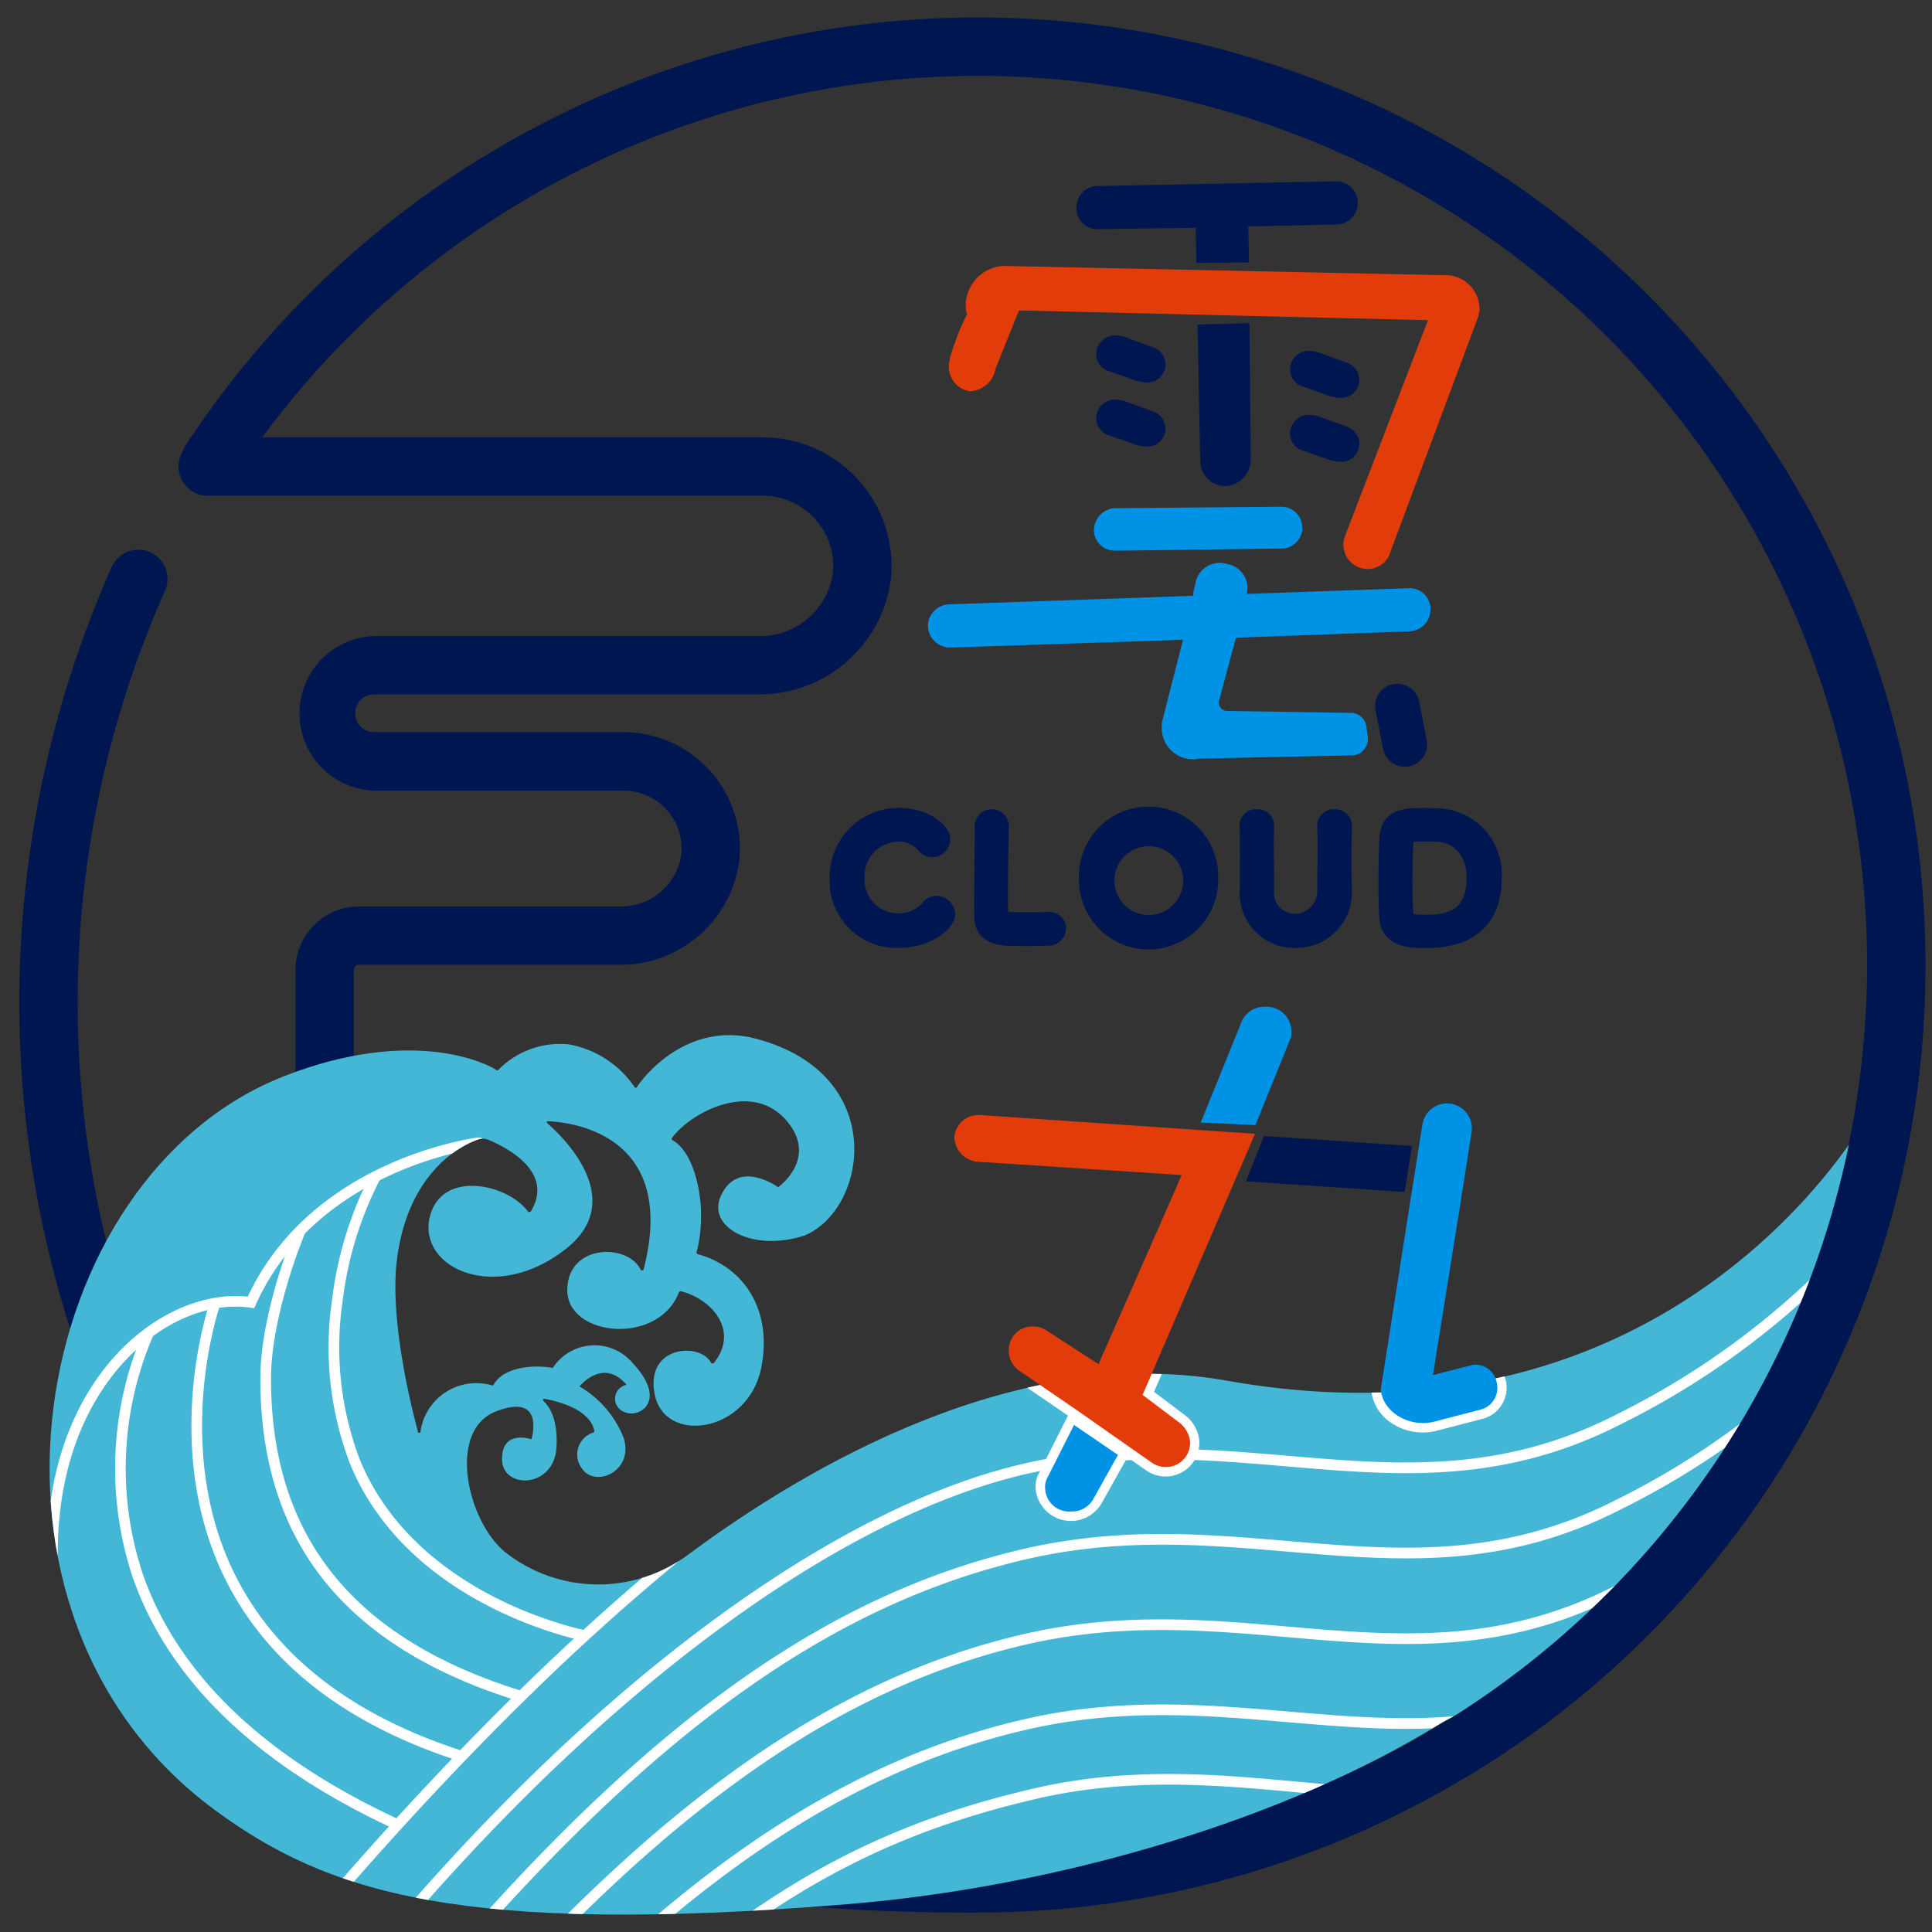
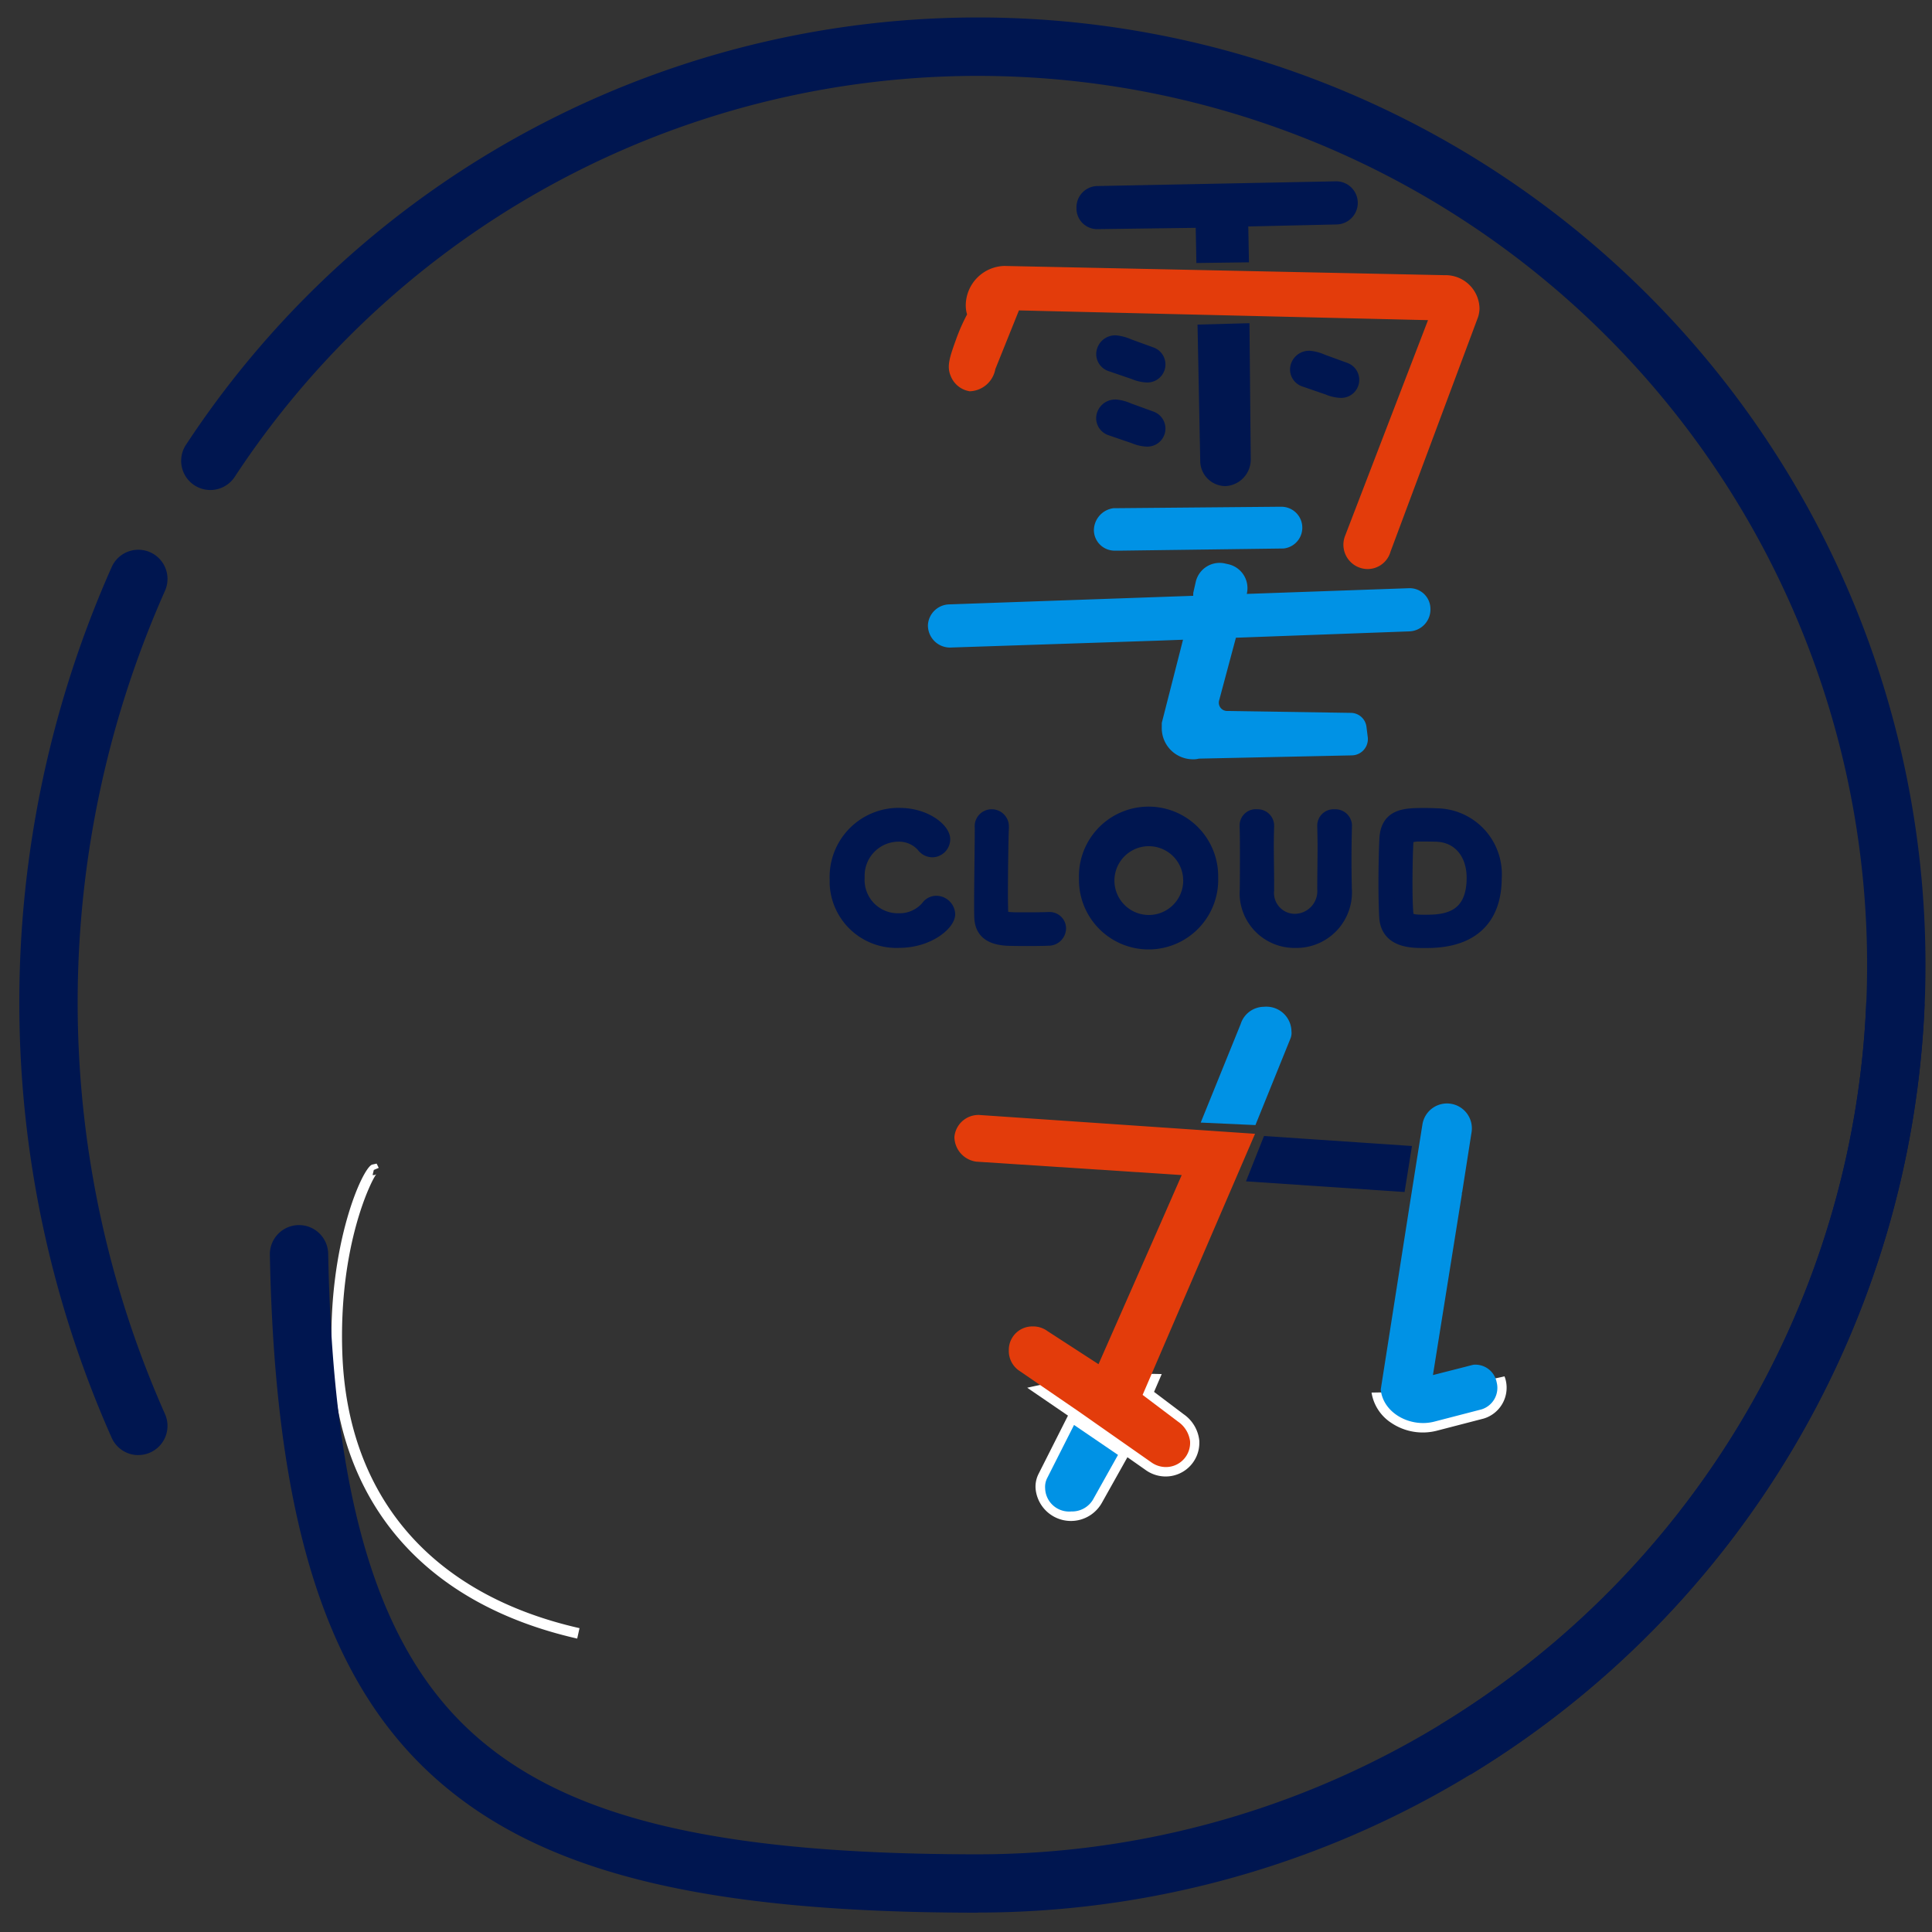
<svg xmlns="http://www.w3.org/2000/svg" id="レイヤー_1" data-name="レイヤー 1" viewBox="0 0 150 150">
  <rect x="0" y="0" width="150" height="150" fill="#333333" stroke="none" />
  <defs>
    <style>.cls-1{fill:none;}.cls-2,.cls-8{fill:#001650;}.cls-3{fill:#fff;}.cls-4{clip-path:url(#clip-path);}.cls-5{fill:#44b7d6;}.cls-6{fill:#e33c0b;}.cls-7{fill:#0092e5;}.cls-8{stroke:#001650;stroke-miterlimit:10;stroke-width:1.26px;}</style>
    <clipPath id="clip-path">
-       <path class="cls-1" d="M144.061,88.429c.018-.095-.095-.161-.149-.081-4.233,6.2-19.243,24.085-48.7,18.84-16.159-2.876-32.371,6.534-41.777,13.51a11.68,11.68,0,0,1-14.1-.1c-3.048-2.343-4.682-9.53-.819-11.02s2.746,2.166,2.746,2.166-2.3-.8-2.286,1.552,4.011,2.284,4.224-.87c.154-2.278-.594-3.286-1.022-3.672a.088.088,0,0,1,0-.124.087.087,0,0,1,.081-.025c.964.168,3.552.776,3.894,2.51l-.049.091a1.795,1.795,0,0,0-.9,2.842c1.051,1.48,4,.172,3.232-2.372a8,8,0,0,0-3.449-4.035s1.844-2.278,3.657-.125a1.1,1.1,0,0,0-.123,2.129c1.136.488,3.357-.9.593-3.823a3.863,3.863,0,0,0-5.444-.466,3.819,3.819,0,0,0-.722.806.06.06,0,0,1-.072.039c-1.28-.243-3.767-.152-4.565,1.335l-.074.037a4.369,4.369,0,0,0-5.6,3.65l-.163.023c-1.181-4.383-2.124-9.835-1.652-13.489.857-6.645,4.83-8.784,6.3-9.29a1.134,1.134,0,0,1,.8.031c1.43.592,5.171,2.51,3.269,5.593l-.171.01c-1.56-2.2-6.829-3.356-7.67.461-.862,3.889,5.121,6.7,10.579,2.41,4.947-3.885-.408-8.879-1.454-9.781a.079.079,0,0,1,.06-.138c1.541.055,10.212.84,7.42,11.561l-.188.015c-.97-2.122-5.665-2.081-5.724,1.48-.064,3.695,7.1,4.407,8.683.191l.1-.058c2.41.581,4.639,3.064,2.566,5.624l-.176-.027c-.727-1.615-5.121-1.458-4.393,2.383.752,3.969,7.222,3.045,8.264-1.967.944-4.534-1.344-7.933-4.953-8.892l-.059-.1c.928-3.469-.05-7.807-1.907-8.762l-.03-.1c1.406-2.008,6.422-4.729,9.129-1.146,2.128,2.811-.85,4.92-.85,4.92s-3.14-2.284-4.461.7c-1.077,2.437,2.527,4.363,6.527,3.044,4.891-2.068,6.534-12.5-3.739-15.263C53.319,79.2,49.87,83.7,49.417,84.448H49.3a7.831,7.831,0,0,0-5.133-3.364,6.693,6.693,0,0,0-5.495,2,.069.069,0,0,1-.1.011c-.634-.46-6.458-3.478-16.534.468C2.2,91.334-4.033,125.293,16.7,140.545c8.709,6.4,19.037,9.759,49.141,7.291,16.7-1.37,34.218-6.763,45.8-13.909,3.529-2.176,14.185-5.623,12.795-6.617-.242-.174,1.688-1.647,1.918-1.837,5.137-4.142,6.911-7.978,6.911-7.978l1.678-2.351C142.307,106.708,141.992,99.3,144.061,88.429Z" />
-     </clipPath>
+       </clipPath>
  </defs>
  <g id="グループ_569" data-name="グループ 569">
    <g id="グループ_252" data-name="グループ 252">
-       <path id="パス_433" data-name="パス 433" class="cls-2" d="M25.209,103.963a2.265,2.265,0,0,1-2.265-2.266V75.3a4.925,4.925,0,0,1,4.92-4.92H48.1a4.72,4.72,0,0,0,4.794-4.034,4.452,4.452,0,0,0-1.141-3.474,4.508,4.508,0,0,0-3.335-1.491H29.046a6,6,0,0,1,0-11.993H58.878A5.7,5.7,0,0,0,64.66,44.5a5.392,5.392,0,0,0-1.38-4.206,5.459,5.459,0,0,0-4.038-1.807H16.128a2.265,2.265,0,0,1,0-4.53H59.241a10,10,0,0,1,9.976,10.018q0,.49-.05.977a10.273,10.273,0,0,1-10.29,8.958H29.046a1.467,1.467,0,0,0,0,2.934H48.417a9.048,9.048,0,0,1,9.028,9.066q0,.442-.046.884a9.29,9.29,0,0,1-9.3,8.111H27.866a.391.391,0,0,0-.391.39v26.4a2.267,2.267,0,0,1-2.263,2.269Z" />
-     </g>
+       </g>
    <g id="グループ_253" data-name="グループ 253">
      <path id="パス_434" data-name="パス 434" class="cls-2" d="M10.741,112.974a2.264,2.264,0,0,1-2.071-1.346,83.244,83.244,0,0,1,0-67.6,2.265,2.265,0,0,1,4.14,1.839h0a78.707,78.707,0,0,0,0,63.919,2.266,2.266,0,0,1-2.068,3.184Z" />
    </g>
    <g id="グループ_254" data-name="グループ 254">
      <path id="パス_435" data-name="パス 435" class="cls-3" d="M44.814,127.219c-11.866-2.7-18.634-10.537-19.058-22.079-.313-8.522,2.418-14.56,3.15-14.723l.336-.075.162.331-.381.162-.095.391a.349.349,0,0,0,.3-.073c-.31.314-2.961,5.444-2.648,13.957.41,11.132,6.949,18.7,18.414,21.3Z" />
    </g>
    <g id="グループ_255" data-name="グループ 255">
      <path id="パス_436" data-name="パス 436" class="cls-2" d="M75.926,148.5c-21.37,0-33.982-3.135-42.174-10.484-8.455-7.582-12.4-20.1-12.8-40.59a2.264,2.264,0,0,1,2.218-2.31h.047a2.265,2.265,0,0,1,2.263,2.221c.373,19.127,3.858,30.634,11.3,37.305,7.288,6.537,19,9.326,39.151,9.326A69.038,69.038,0,1,0,18.25,36.983a2.265,2.265,0,1,1-3.838-2.408c.018-.029.037-.057.056-.085a73.567,73.567,0,1,1,61.454,114Z" />
    </g>
    <g id="グループ_279" data-name="グループ 279">
      <g class="cls-4">
        <g id="グループ_278" data-name="グループ 278">
          <g id="グループ_256" data-name="グループ 256">
            <path id="パス_437" data-name="パス 437" class="cls-5" d="M144.061,88.429c.018-.095-.095-.161-.149-.081-4.233,6.2-19.243,24.085-48.7,18.84-16.159-2.876-32.371,6.534-41.777,13.51a11.68,11.68,0,0,1-14.1-.1c-3.048-2.343-4.682-9.53-.819-11.02s2.746,2.166,2.746,2.166-2.3-.8-2.286,1.552,4.011,2.284,4.224-.87c.154-2.278-.594-3.286-1.022-3.672a.088.088,0,0,1,0-.124.087.087,0,0,1,.081-.025c.964.168,3.552.776,3.894,2.51l-.049.091a1.795,1.795,0,0,0-.9,2.842c1.051,1.48,4,.172,3.232-2.372a8,8,0,0,0-3.449-4.035s1.844-2.278,3.657-.125a1.1,1.1,0,0,0-.123,2.129c1.136.488,3.357-.9.593-3.823a3.863,3.863,0,0,0-5.444-.466,3.819,3.819,0,0,0-.722.806.06.06,0,0,1-.072.039c-1.28-.243-3.767-.152-4.565,1.335l-.074.037a4.369,4.369,0,0,0-5.6,3.65l-.163.023c-1.181-4.383-2.124-9.835-1.652-13.489.857-6.645,4.83-8.784,6.3-9.29a1.134,1.134,0,0,1,.8.031c1.43.592,5.171,2.51,3.269,5.593l-.171.01c-1.56-2.2-6.829-3.356-7.67.461-.862,3.889,5.121,6.7,10.579,2.41,4.947-3.885-.408-8.879-1.454-9.781a.079.079,0,0,1,.06-.138c1.541.055,10.212.84,7.42,11.561l-.188.015c-.97-2.122-5.665-2.081-5.724,1.48-.064,3.695,7.1,4.407,8.683.191l.1-.058c2.41.581,4.639,3.064,2.566,5.624l-.176-.027c-.727-1.615-5.121-1.458-4.393,2.383.752,3.969,7.222,3.045,8.264-1.967.944-4.534-1.344-7.933-4.953-8.892l-.059-.1c.928-3.469-.05-7.807-1.907-8.762l-.03-.1c1.406-2.008,6.422-4.729,9.129-1.146,2.128,2.811-.85,4.92-.85,4.92s-3.14-2.284-4.461.7c-1.077,2.437,2.527,4.363,6.527,3.044,4.891-2.068,6.534-12.5-3.739-15.263C53.319,79.2,49.87,83.7,49.417,84.448H49.3a7.831,7.831,0,0,0-5.133-3.364,6.693,6.693,0,0,0-5.495,2,.069.069,0,0,1-.1.011c-.634-.46-6.458-3.478-16.534.468C2.2,91.334-4.033,125.293,16.7,140.545c8.709,6.4,19.037,9.759,49.141,7.291,16.7-1.37,34.218-6.763,45.8-13.909,3.529-2.176,14.185-5.623,12.795-6.617-.242-.174,1.688-1.647,1.918-1.837,5.137-4.142,6.911-7.978,6.911-7.978l1.678-2.351C142.307,106.708,141.992,99.3,144.061,88.429Z" />
          </g>
          <g id="グループ_257" data-name="グループ 257">
            <path id="パス_438" data-name="パス 438" class="cls-3" d="M40.333,132.1c-13.539-4.186-20.12-12.382-20.12-25.054,0-5.2,2.61-11.408,2.721-11.669l.762.323c-.027.063-2.656,6.319-2.656,11.346,0,12.262,6.391,20.2,19.537,24.264Z" />
          </g>
          <g id="グループ_258" data-name="グループ 258">
            <path id="パス_439" data-name="パス 439" class="cls-3" d="M45.218,127.38c-2.276-.5-13.842-3.54-18.04-13.723a25.318,25.318,0,0,1-1.405-12.675A28.578,28.578,0,0,1,28.82,91.1l.735.381a27.771,27.771,0,0,0-2.961,9.595,24.485,24.485,0,0,0,1.348,12.262c4.04,9.8,15.247,12.741,17.454,13.23Z" />
          </g>
          <g id="グループ_259" data-name="グループ 259">
            <path id="パス_440" data-name="パス 440" class="cls-3" d="M32.543,148.294l-.623-.545c16.083-18.384,33.4-30.812,47.5-34.094,7.471-1.739,14.136-1.173,20.585-.627,8.512.722,16.548,1.406,25.58-3.25a61.312,61.312,0,0,0,17.856-13.393l.627.542a62.185,62.185,0,0,1-18.116,13.593c-9.23,4.758-17.385,4.065-26.016,3.334-6.382-.544-12.981-1.105-20.323.6C65.666,117.705,48.509,130.037,32.543,148.294Z" />
          </g>
          <g id="グループ_260" data-name="グループ 260">
            <path id="パス_441" data-name="パス 441" class="cls-3" d="M27.16,146.457l-.622-.544C40.28,130.207,52.965,118.8,65.319,111.029l.441.7C53.474,119.452,40.849,130.813,27.16,146.457Z" />
          </g>
          <g id="グループ_261" data-name="グループ 261">
            <path id="パス_442" data-name="パス 442" class="cls-3" d="M36.16,151.506l-.623-.544c15.556-17.782,29.088-27.248,43.881-30.691,7.47-1.739,14.136-1.173,20.585-.626,8.51.721,16.547,1.405,25.579-3.251A61.312,61.312,0,0,0,143.438,103l.627.542a62.185,62.185,0,0,1-18.116,13.593c-9.23,4.759-17.384,4.066-26.015,3.333-6.382-.542-12.981-1.1-20.324.607C64.994,124.478,51.594,133.863,36.16,151.506Z" />
          </g>
          <g id="グループ_262" data-name="グループ 262">
            <path id="パス_443" data-name="パス 443" class="cls-3" d="M36.16,158.27l-.623-.544c15.674-17.917,29.208-27.428,43.881-30.838,7.463-1.734,14.125-1.159,20.572-.6,8.524.734,16.577,1.427,25.587-3.27a61.319,61.319,0,0,0,17.86-13.4l.627.541a62.168,62.168,0,0,1-18.116,13.593c-9.21,4.8-17.378,4.1-26.027,3.353-6.381-.549-12.98-1.116-20.312.587C65.114,131.063,51.713,140.493,36.16,158.27Z" />
          </g>
          <g id="グループ_263" data-name="グループ 263">
            <path id="パス_444" data-name="パス 444" class="cls-3" d="M36.16,164.741l-.623-.545c15.556-17.781,29.088-27.247,43.881-30.69,7.471-1.739,14.136-1.173,20.585-.626,8.51.722,16.548,1.406,25.579-3.251a61.312,61.312,0,0,0,17.856-13.393l.627.543a62.2,62.2,0,0,1-18.116,13.592c-9.23,4.758-17.382,4.067-26.016,3.334-6.382-.542-12.981-1.105-20.323.607C64.994,137.713,51.594,147.1,36.16,164.741Z" />
          </g>
          <g id="グループ_264" data-name="グループ 264">
            <path id="パス_445" data-name="パス 445" class="cls-3" d="M37.415,169.609l-.636-.528c17.2-20.686,29.816-27.042,43.468-30.219,7.5-1.745,14.37-1.1,21.016-.484,8.769.818,17.054,1.592,26.058-3.051a61.33,61.33,0,0,0,17.857-13.393l.627.542a62.19,62.19,0,0,1-18.117,13.593c-9.207,4.747-17.608,3.963-26.5,3.133-6.579-.614-13.383-1.25-20.752.465C66.946,142.808,54.466,149.1,37.415,169.609Z" />
          </g>
          <g id="グループ_265" data-name="グループ 265">
-             <path id="パス_446" data-name="パス 446" class="cls-3" d="M4.389,125.767a.413.413,0,0,1-.409-.36c-1.558-11.748,2.827-18.061,5.58-20.786,2.867-2.833,6.466-4.288,9.675-3.949,5.05-10.768,17.773-12.342,17.9-12.358a.414.414,0,0,1,.094.823c-.126.015-12.6,1.569-17.366,12.15l-.128.284-.309-.044c-3.036-.441-6.506.937-9.283,3.679C7.5,107.817,3.291,113.9,4.8,125.289a.411.411,0,0,1-.353.464h0A.507.507,0,0,1,4.389,125.767Z" />
-           </g>
+             </g>
          <g id="グループ_266" data-name="グループ 266">
            <path id="パス_447" data-name="パス 447" class="cls-3" d="M35.721,136.752c-8.853-2.84-14.989-7.606-18.242-14.17-5.075-10.243-1.218-21.419-1.177-21.53l.78.276c-.038.108-3.779,10.969,1.144,20.895,3.15,6.351,9.121,10.975,17.748,13.743Z" />
          </g>
          <g id="グループ_267" data-name="グループ 267">
            <path id="パス_448" data-name="パス 448" class="cls-3" d="M30.706,142.045c-10.717-4.947-17.578-11.526-20.393-19.552a26.864,26.864,0,0,1,.857-19.2l.741.37a25.992,25.992,0,0,0-.813,18.576c2.74,7.8,9.455,14.215,19.955,19.061Z" />
          </g>
          <g id="グループ_272" data-name="グループ 272">
            <circle id="楕円形_1" data-name="楕円形 1" class="cls-5" cx="35.382" cy="102.479" r="1.802" />
          </g>
          <g id="グループ_273" data-name="グループ 273">
            <circle id="楕円形_2" data-name="楕円形 2" class="cls-5" cx="50.262" cy="115.637" r="1.28" />
          </g>
          <g id="グループ_274" data-name="グループ 274">
            <circle id="楕円形_3" data-name="楕円形 3" class="cls-5" cx="15.161" cy="82.25" r="1.963" />
          </g>
          <g id="グループ_275" data-name="グループ 275">
            <circle id="楕円形_4" data-name="楕円形 4" class="cls-5" cx="11.558" cy="85.141" r="1.248" />
          </g>
        </g>
      </g>
    </g>
    <g id="グループ_280" data-name="グループ 280">
      <path id="パス_456" data-name="パス 456" class="cls-2" d="M114.153,137.791l-2.356-3.867a68.918,68.918,0,0,0,33.1-56.146l4.525.182A73.438,73.438,0,0,1,114.153,137.791Z" />
    </g>
    <g id="グループ_295" data-name="グループ 295">
      <g id="グループ_283" data-name="グループ 283">
        <path id="パス_459" data-name="パス 459" class="cls-2" d="M101.672,27.231a3.68,3.68,0,0,1,1.2.313l1.726.628a1.4,1.4,0,0,1-.521,2.719,3.287,3.287,0,0,1-1.151-.261L101.1,30a1.394,1.394,0,0,1-.942-1.3,1.474,1.474,0,0,1,1.483-1.466Z" />
      </g>
      <g id="グループ_284" data-name="グループ 284">
-         <path id="パス_460" data-name="パス 460" class="cls-2" d="M101.672,32.2a3.7,3.7,0,0,1,1.2.312l1.726.627a1.4,1.4,0,0,1-.521,2.72,3.283,3.283,0,0,1-1.151-.262l-1.831-.628a1.4,1.4,0,0,1-.942-1.3,1.475,1.475,0,0,1,1.485-1.465Z" />
-       </g>
+         </g>
      <g id="グループ_294" data-name="グループ 294">
        <g id="グループ_286" data-name="グループ 286">
          <g id="グループ_285" data-name="グループ 285">
            <path id="パス_461" data-name="パス 461" class="cls-6" d="M112.2,21.364a2.635,2.635,0,0,1,2.669,2.6v.009a2.572,2.572,0,0,1-.106.627l-6.8,18.221a1.851,1.851,0,0,1-1.777,1.36,1.891,1.891,0,0,1-1.78-2.51l6.5-16.907m-.032.092L79.11,24.1l-1.833,4.559a2.092,2.092,0,0,1-1.99,1.72,1.907,1.907,0,0,1-1.49-1.229c-.3-.732-.057-1.438.439-2.821a14.53,14.53,0,0,1,.847-1.915,2.476,2.476,0,0,1-.1-.785,3.083,3.083,0,0,1,2.979-2.981l34.247.718" />
          </g>
        </g>
        <g id="グループ_287" data-name="グループ 287">
          <path id="パス_462" data-name="パス 462" class="cls-7" d="M99.243,39.344H99.5a1.625,1.625,0,0,1,.156,3.241l-12.641.167H86.5a1.606,1.606,0,0,1-1.57-1.568,1.744,1.744,0,0,1,1.516-1.726Z" />
        </g>
        <g id="グループ_288" data-name="グループ 288">
          <path id="パス_463" data-name="パス 463" class="cls-7" d="M109.336,45.67,96.8,46.111l.007-.033a1.9,1.9,0,0,0-1.431-2.269l-.27-.061a1.9,1.9,0,0,0-2.269,1.431l-.188.827a2.115,2.115,0,0,0-.006.252l-18.978.667A1.7,1.7,0,0,0,72.045,48.5a1.719,1.719,0,0,0,1.66,1.776h.066l16.136-.536,1.942-.072L90.2,56.126v.316a2.421,2.421,0,0,0,2.332,2.508l.078,0a1.518,1.518,0,0,0,.47-.05l11.883-.253a1.265,1.265,0,0,0,1.238-1.292c0-.042,0-.084-.009-.125l-.1-.8a1.231,1.231,0,0,0-1.2-1.083L95.263,55.2a.644.644,0,0,1-.612-.811l1.305-4.876,13.482-.494a1.7,1.7,0,0,0,1.62-1.769v-.007a1.608,1.608,0,0,0-1.639-1.575Z" />
        </g>
        <g id="グループ_289" data-name="グループ 289">
          <path id="パス_464" data-name="パス 464" class="cls-2" d="M97.008,25.093l.1,10.556a2.067,2.067,0,0,1-1.934,2.091,1.965,1.965,0,0,1-1.987-1.882L92.976,25.2Z" />
        </g>
        <g id="グループ_290" data-name="グループ 290">
          <path id="パス_465" data-name="パス 465" class="cls-2" d="M92.887,20.419l-.052-2.73-7.584.1a1.606,1.606,0,0,1-1.673-1.537c0-.028,0-.056,0-.084a1.654,1.654,0,0,1,1.582-1.724l.04,0,18.516-.366a1.674,1.674,0,1,1,.053,3.348h0l-6.852.157.051,2.784Z" />
        </g>
        <g id="グループ_291" data-name="グループ 291">
          <path id="パス_466" data-name="パス 466" class="cls-2" d="M86.625,26.035a3.729,3.729,0,0,1,1.2.312l1.726.628a1.4,1.4,0,0,1-.522,2.719,3.287,3.287,0,0,1-1.151-.261l-1.831-.627A1.4,1.4,0,0,1,85.11,27.5a1.474,1.474,0,0,1,1.484-1.465Z" />
        </g>
        <g id="グループ_292" data-name="グループ 292">
          <path id="パス_467" data-name="パス 467" class="cls-2" d="M86.625,31.015a3.7,3.7,0,0,1,1.2.312l1.726.628a1.4,1.4,0,0,1-.522,2.719,3.283,3.283,0,0,1-1.151-.262l-1.831-.628a1.4,1.4,0,0,1-.942-1.3,1.474,1.474,0,0,1,1.483-1.465Z" />
        </g>
        <g id="グループ_293" data-name="グループ 293">
-           <path id="長方形_76" data-name="長方形 76" class="cls-2" d="M108.166,53.119h0a1.726,1.726,0,0,1,2.024,1.367l.579,2.989A1.726,1.726,0,0,1,109.4,59.5h0a1.728,1.728,0,0,1-2.024-1.367l-.579-2.989A1.727,1.727,0,0,1,108.166,53.119Z" />
-         </g>
+           </g>
      </g>
    </g>
    <g id="グループ_296" data-name="グループ 296">
      <path id="パス_468" data-name="パス 468" class="cls-8" d="M69.788,72.963a4.552,4.552,0,0,1-4.743-4.352c0-.119,0-.237,0-.356a4.731,4.731,0,0,1,4.556-4.9c.079,0,.158,0,.238,0,1.969,0,3.306,1.14,3.306,1.808a.777.777,0,0,1-.756.768.793.793,0,0,1-.632-.335,2.611,2.611,0,0,0-2.043-.879A3.273,3.273,0,0,0,66.5,68.045c0,.041,0,.082,0,.123a3.213,3.213,0,0,0,3.054,3.365c.055,0,.111,0,.166,0A2.962,2.962,0,0,0,72.1,70.5a.722.722,0,0,1,.6-.323.849.849,0,0,1,.831.793C73.542,71.612,72.067,72.963,69.788,72.963Z" />
      <path id="パス_469" data-name="パス 469" class="cls-8" d="M76.306,64.192a.686.686,0,0,1,.639-.73.509.509,0,0,1,.055,0,.7.7,0,0,1,.7.7c0,.018,0,.036,0,.055v.05c-.037.792-.074,3.406-.074,5.128,0,.7.012,1.263.025,1.474.05.595.322.595,2.008.595.719,0,1.512-.012,1.747-.025h.063a.646.646,0,0,1,.669.625c0,.01,0,.021,0,.031a.729.729,0,0,1-.756.7H81.36c-.16.012-.891.025-1.622.025s-1.449-.012-1.607-.025c-1.14-.087-1.821-.5-1.858-1.585-.012-.26-.012-.657-.012-1.116,0-1.7.049-4.409.049-5.635v-.27Z" />
      <path id="パス_470" data-name="パス 470" class="cls-8" d="M84.4,68.17a4.776,4.776,0,1,1,9.55-.139c0,.046,0,.093,0,.139a4.776,4.776,0,1,1-9.55.139C84.4,68.263,84.4,68.216,84.4,68.17Zm8.088,0a3.3,3.3,0,1,0,.006.2C92.492,68.3,92.49,68.235,92.486,68.17Z" />
      <path id="パス_471" data-name="パス 471" class="cls-8" d="M96.886,69.086v-.061c.012-.868.012-1.785.012-2.689,0-.756,0-1.5-.024-2.217a.63.63,0,0,1,.595-.662.641.641,0,0,1,.124.006.651.651,0,0,1,.7.6l0,.033v.025c-.012.484-.025.967-.025,1.45,0,1.015.025,2.032.025,3.035v.508a2.248,2.248,0,0,0,2.021,2.455c.073.007.147.01.221.01a2.392,2.392,0,0,0,2.372-2.412q0-.076-.006-.153c0-1.077.025-2.18.025-3.269,0-.545-.012-1.09-.025-1.623a.638.638,0,0,1,.719-.656.654.654,0,0,1,.715.588l0,.043v.025c-.025,1.029-.036,1.871-.036,2.676,0,.7.012,1.4.025,2.18a3.683,3.683,0,0,1-3.361,3.977c-.126.01-.254.014-.381.012a3.632,3.632,0,0,1-3.709-3.555C96.876,69.3,96.879,69.194,96.886,69.086Z" />
      <path id="パス_472" data-name="パス 472" class="cls-8" d="M110.588,72.975c-.99,0-2.75-.012-2.873-1.746-.037-.6-.062-1.607-.062-2.651,0-1.363.037-2.8.074-3.469.1-1.7,1.325-1.747,2.862-1.747.384,0,.756.012.942.025a4.483,4.483,0,0,1,4.442,4.522c0,.079,0,.157-.008.235C115.964,72.962,111.877,72.975,110.588,72.975Zm-.173-8.274c-.6,0-1.263.012-1.305.631-.038.52-.075,1.945-.075,3.283,0,.979.025,1.9.075,2.366.062.57.444.668,1.474.668,1.3,0,3.916,0,3.916-3.5,0-1.995-1.2-3.431-3.1-3.431,0,0-.53-.014-.988-.014Z" />
    </g>
    <g id="グループ_297" data-name="グループ 297">
      <path id="パス_473" data-name="パス 473" class="cls-3" d="M115.473,107.446a1.019,1.019,0,0,1-.649,1.273l-3.625.939a2.932,2.932,0,0,1-2.369-.407,2.058,2.058,0,0,1-.851-1.168c-.489.023-.992.027-1.493.036a3.454,3.454,0,0,0,1.513,2.34,4.384,4.384,0,0,0,3.576.616l3.615-.937a2.5,2.5,0,0,0,1.719-2.961,2.313,2.313,0,0,0-.1-.317c-.477.112-.967.212-1.456.31A.847.847,0,0,1,115.473,107.446Z" />
      <path id="パス_474" data-name="パス 474" class="cls-3" d="M80.4,115.543a2.754,2.754,0,0,0,5.15,1.134l1.983-3.538,1.386.972a2.667,2.667,0,0,0,1.546.522,2.612,2.612,0,0,0,2.651-2.57c0-.06,0-.12,0-.181a2.849,2.849,0,0,0-1.224-2.086l-2.292-1.73.595-1.383q-.8-.026-1.589-.016l-.8,1.874,3.231,2.441a1.552,1.552,0,0,1,.617.9,1.147,1.147,0,0,1-1,1.278,1.246,1.246,0,0,1-.183.008,1.267,1.267,0,0,1-.667-.229l-5.251-3.679v-.01l-2.8-1.916c-.67.12-1.334.26-2,.41l3.164,2.164-2.287,4.531A2.2,2.2,0,0,0,80.4,115.543Zm1.543-.447,1.706-3.386,2.171,1.481-1.566,2.8a1.156,1.156,0,0,1-1.105.632c-.77,0-1.286-.434-1.286-1.079a.785.785,0,0,1,.08-.447Z" />
      <path id="パス_475" data-name="パス 475" class="cls-3" d="M85.686,106.809l-.34.032.253.165Z" />
    </g>
    <g id="グループ_303" data-name="グループ 303">
      <g id="グループ_298" data-name="グループ 298">
        <path id="パス_476" data-name="パス 476" class="cls-7" d="M83.388,110.633,81.3,114.764a1.487,1.487,0,0,0-.156.778,1.859,1.859,0,0,0,1.9,1.814c.04,0,.08,0,.12-.007a1.893,1.893,0,0,0,1.759-1.034l1.879-3.356Z" />
      </g>
      <g id="グループ_299" data-name="グループ 299">
        <path id="パス_477" data-name="パス 477" class="cls-2" d="M98.136,88.2l11.487.776-.571,3.572-12.313-.83" />
      </g>
      <g id="グループ_300" data-name="グループ 300">
        <path id="パス_478" data-name="パス 478" class="cls-7" d="M97.471,87.351l2.711-6.7a1.119,1.119,0,0,0,.087-.574A1.945,1.945,0,0,0,98.3,78.158c-.05,0-.1,0-.15.008a1.915,1.915,0,0,0-1.827,1.346l-3.1,7.645Z" />
      </g>
      <g id="グループ_301" data-name="グループ 301">
        <path id="パス_479" data-name="パス 479" class="cls-7" d="M109.524,93.063,107.2,107.885c.188,1.86,2.347,2.983,4.2,2.479l3.615-.937a1.749,1.749,0,0,0,1.184-2.116,1.684,1.684,0,0,0-1.781-1.354c-.2.037-.752.194-.855.214l-2.31.589,2.252-14.072c0-.018-.01-.034-.011-.051s.025-.049.029-.077l.729-4.656a1.931,1.931,0,1,0-3.816-.6l-.9,5.689" />
      </g>
      <g id="グループ_302" data-name="グループ 302">
        <path id="パス_480" data-name="パス 480" class="cls-6" d="M88.712,108.3l2.752,2.077a2.184,2.184,0,0,1,.931,1.506,1.877,1.877,0,0,1-1.729,2.013c-.061.005-.123.006-.185.005a1.943,1.943,0,0,1-1.088-.363l-5.7-3.992h0L79.1,106.4a1.851,1.851,0,0,1-.776-1.555,1.823,1.823,0,0,1,1.783-1.861h.081a1.86,1.86,0,0,1,1.138.362l3.962,2.569,4.959-11.257,1.5-3.426h0L75.8,90.19A1.957,1.957,0,0,1,74.1,88.273a1.874,1.874,0,0,1,1.917-1.707l21.424,1.462Z" />
      </g>
    </g>
  </g>
</svg>